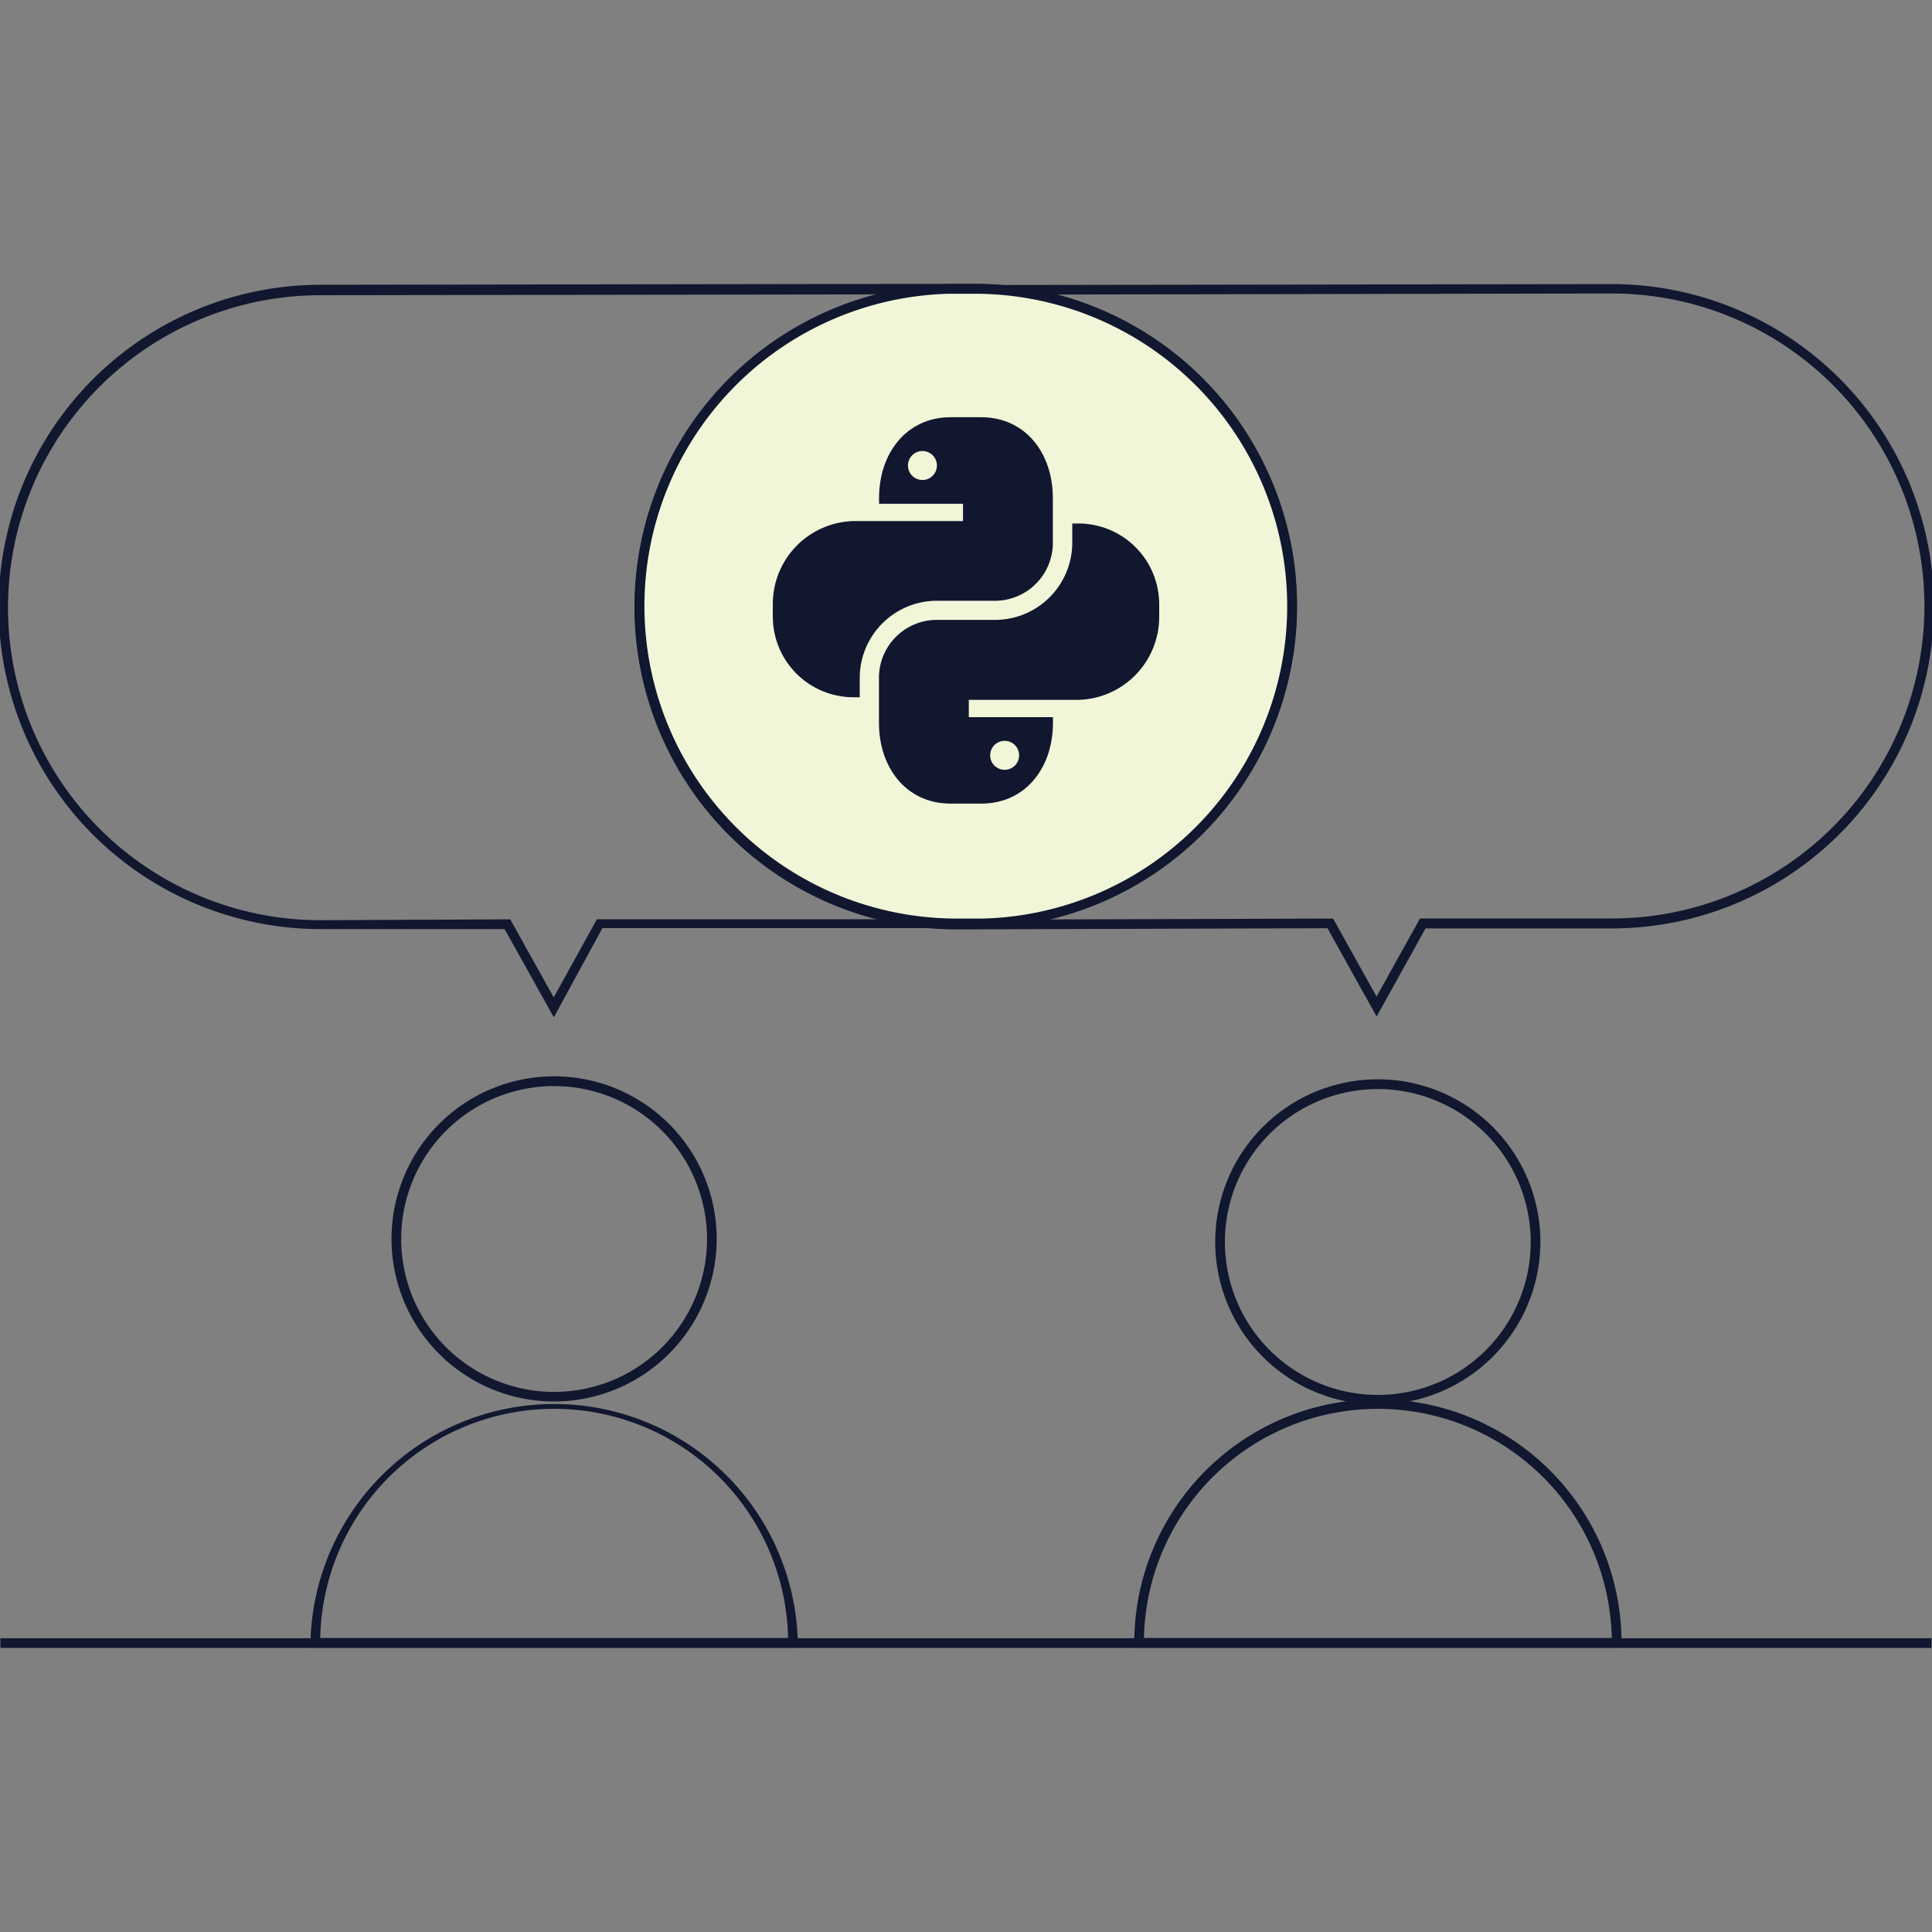
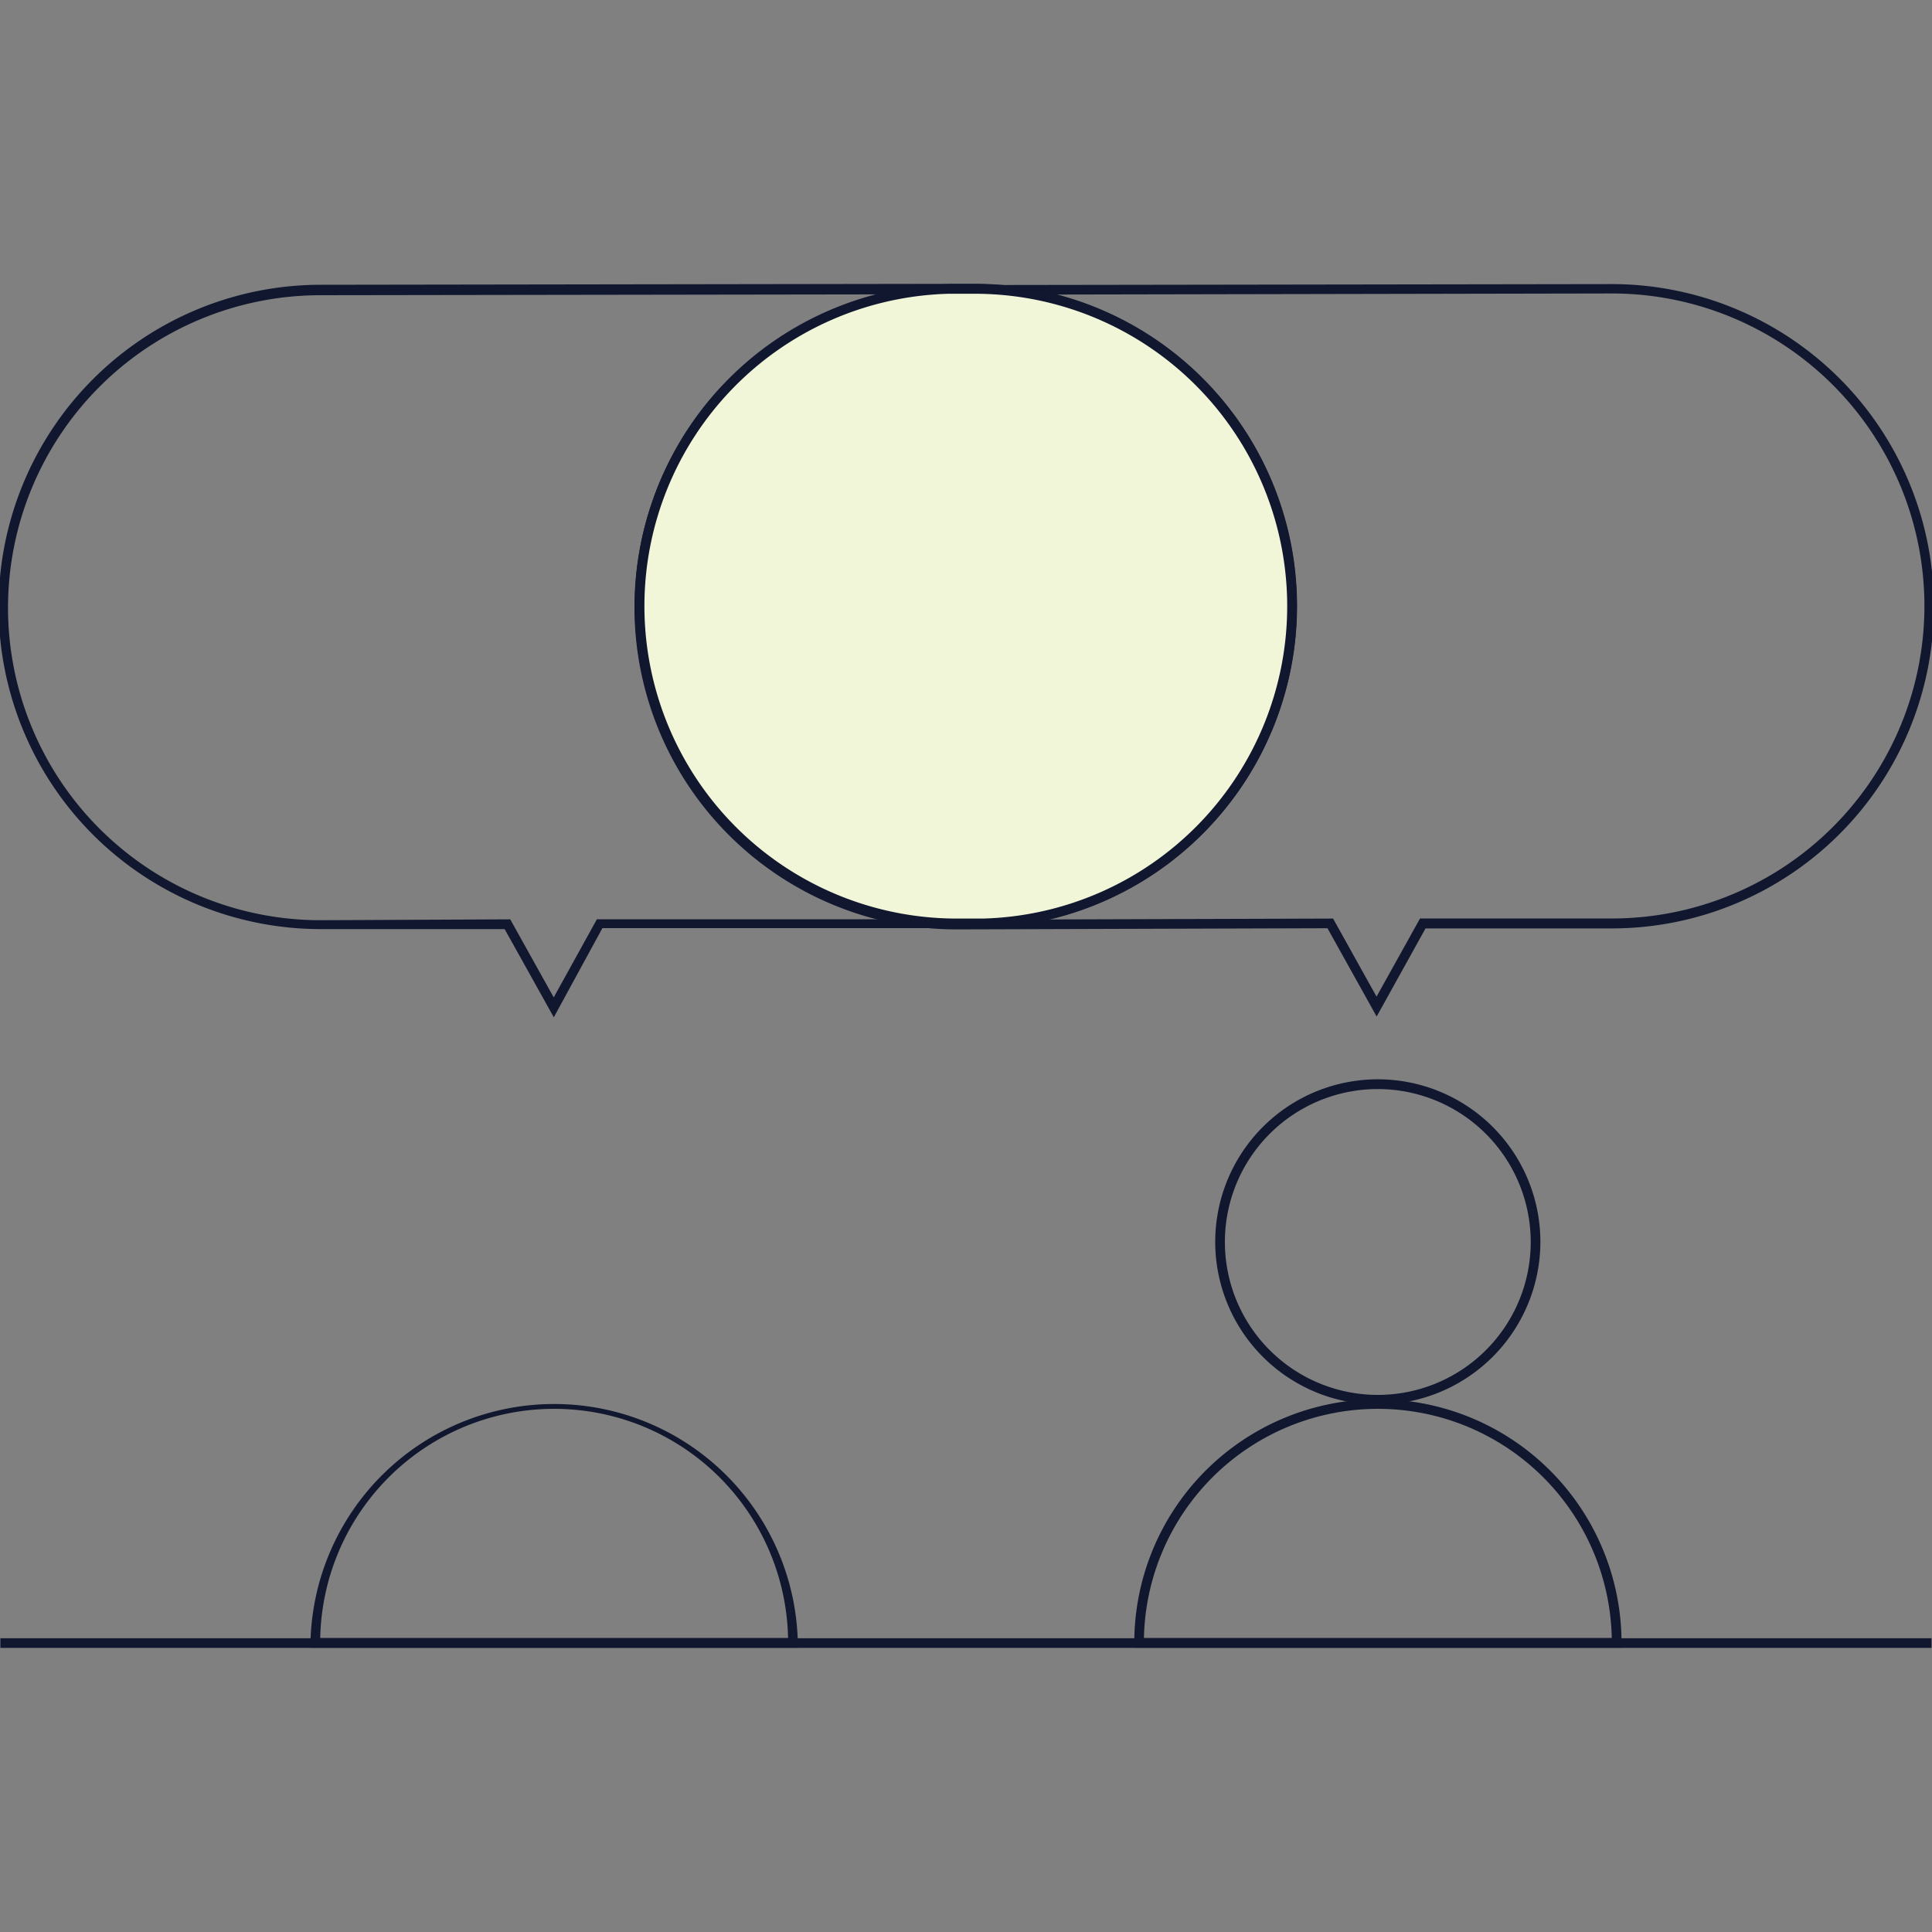
<svg xmlns="http://www.w3.org/2000/svg" id="Layer_1" data-name="Layer 1" viewBox="0 0 200 200">
  <rect x="0" y="0" width="200" height="200" fill="#808080" stroke="none" />
  <defs>
    <style>.cls-1,.cls-2{fill:none;}.cls-1{clip-rule:evenodd;}.cls-3{fill:#10172f;}.cls-4{fill:#f1f6d8;stroke:#10172f;stroke-miterlimit:10;}.cls-5{clip-path:url(#clip-path);}.cls-6{clip-path:url(#clip-path-2);}</style>
    <clipPath id="clip-path">
      <path class="cls-1" d="M95.49,46.69a1.5,1.5,0,1,0,1.5,1.5A1.5,1.5,0,0,0,95.49,46.69Zm6.07-3.5c4.62,0,7.43,3.75,7.43,8.36v4.81a6,6,0,0,1-5.83,5.83H96.8A8,8,0,0,0,89,70v2.18h-.65A8.35,8.35,0,0,1,80,63.84V62.55a8.58,8.58,0,0,1,8.35-8.61H99.69V52.15H91v-.6c0-4.61,2.81-8.36,7.42-8.36ZM104,76.69a1.5,1.5,0,1,0,1.5,1.5A1.5,1.5,0,0,0,104,76.69Zm7.64-22.5A8.37,8.37,0,0,1,120,62.55v1.29a8.59,8.59,0,0,1-8.36,8.61H100.29v1.79H109v.6c0,4.61-2.81,8.35-7.43,8.35H98.41c-4.61,0-7.42-3.74-7.42-8.35V73h0V70a6,6,0,0,1,5.83-5.83h6.35A8,8,0,0,0,111,56.38V54.19Z" />
    </clipPath>
    <clipPath id="clip-path-2">
-       <rect class="cls-2" x="79.99" y="35.43" width="47.76" height="47.76" />
-     </clipPath>
+       </clipPath>
  </defs>
  <path class="cls-3" d="M142.64,145.39a16.83,16.83,0,1,1,16.82-16.83A16.85,16.85,0,0,1,142.64,145.39Zm0-32.65a15.83,15.83,0,1,0,15.82,15.82A15.84,15.84,0,0,0,142.64,112.74Z" />
  <path class="cls-3" d="M167.86,170.57H117.42v-.5a25.22,25.22,0,0,1,50.44,0Zm-49.44-1h48.43a24.22,24.22,0,0,0-48.43,0Z" />
-   <path class="cls-3" d="M57.36,145.08a16.83,16.83,0,1,1,16.83-16.83A16.85,16.85,0,0,1,57.36,145.08Zm0-32.65a15.83,15.83,0,1,0,15.83,15.82A15.84,15.84,0,0,0,57.36,112.43Z" />
  <path class="cls-3" d="M82.59,170.57H32.14v-.5a25.23,25.23,0,0,1,50.45,0Zm-49.44-1H81.58a24.22,24.22,0,0,0-48.43,0Z" />
  <path class="cls-3" d="M142.51,105.23l-5.09-9.14-38.3.12h-.06A33.35,33.35,0,0,1,99,29.51l67.76-.1h.06a33.35,33.35,0,0,1,.05,66.7l-19.3,0ZM138,95.09l4.5,8.08L147,95.08l19.89,0a32.35,32.35,0,0,0-.05-64.7h-.06L99,30.51a32.35,32.35,0,0,0,.06,64.7h0Z" />
  <rect class="cls-3" x="0.04" y="169.59" width="199.91" height="1" />
  <path class="cls-3" d="M57.33,105.31l-5.09-9.13-19,0h0a33.35,33.35,0,0,1-.06-66.7l67.68-.1h.06a33.35,33.35,0,0,1,0,66.7l-38.56,0ZM52.82,95.17l4.5,8.08,4.47-8.09,39.15,0a32.35,32.35,0,0,0-.11-64.7l-67.68.1a32.35,32.35,0,0,0,.06,64.7h0Z" />
  <path class="cls-4" d="M100.85,29.91H98.21a32.85,32.85,0,0,0-32,32.89h0A32.85,32.85,0,0,0,99.13,95.59h2.62a32.85,32.85,0,0,0,32-32.89h0A32.84,32.84,0,0,0,100.85,29.91Z" />
  <g class="cls-5">
    <g class="cls-6">
      <rect class="cls-3" x="77" y="40.21" width="45.97" height="45.97" />
    </g>
  </g>
</svg>